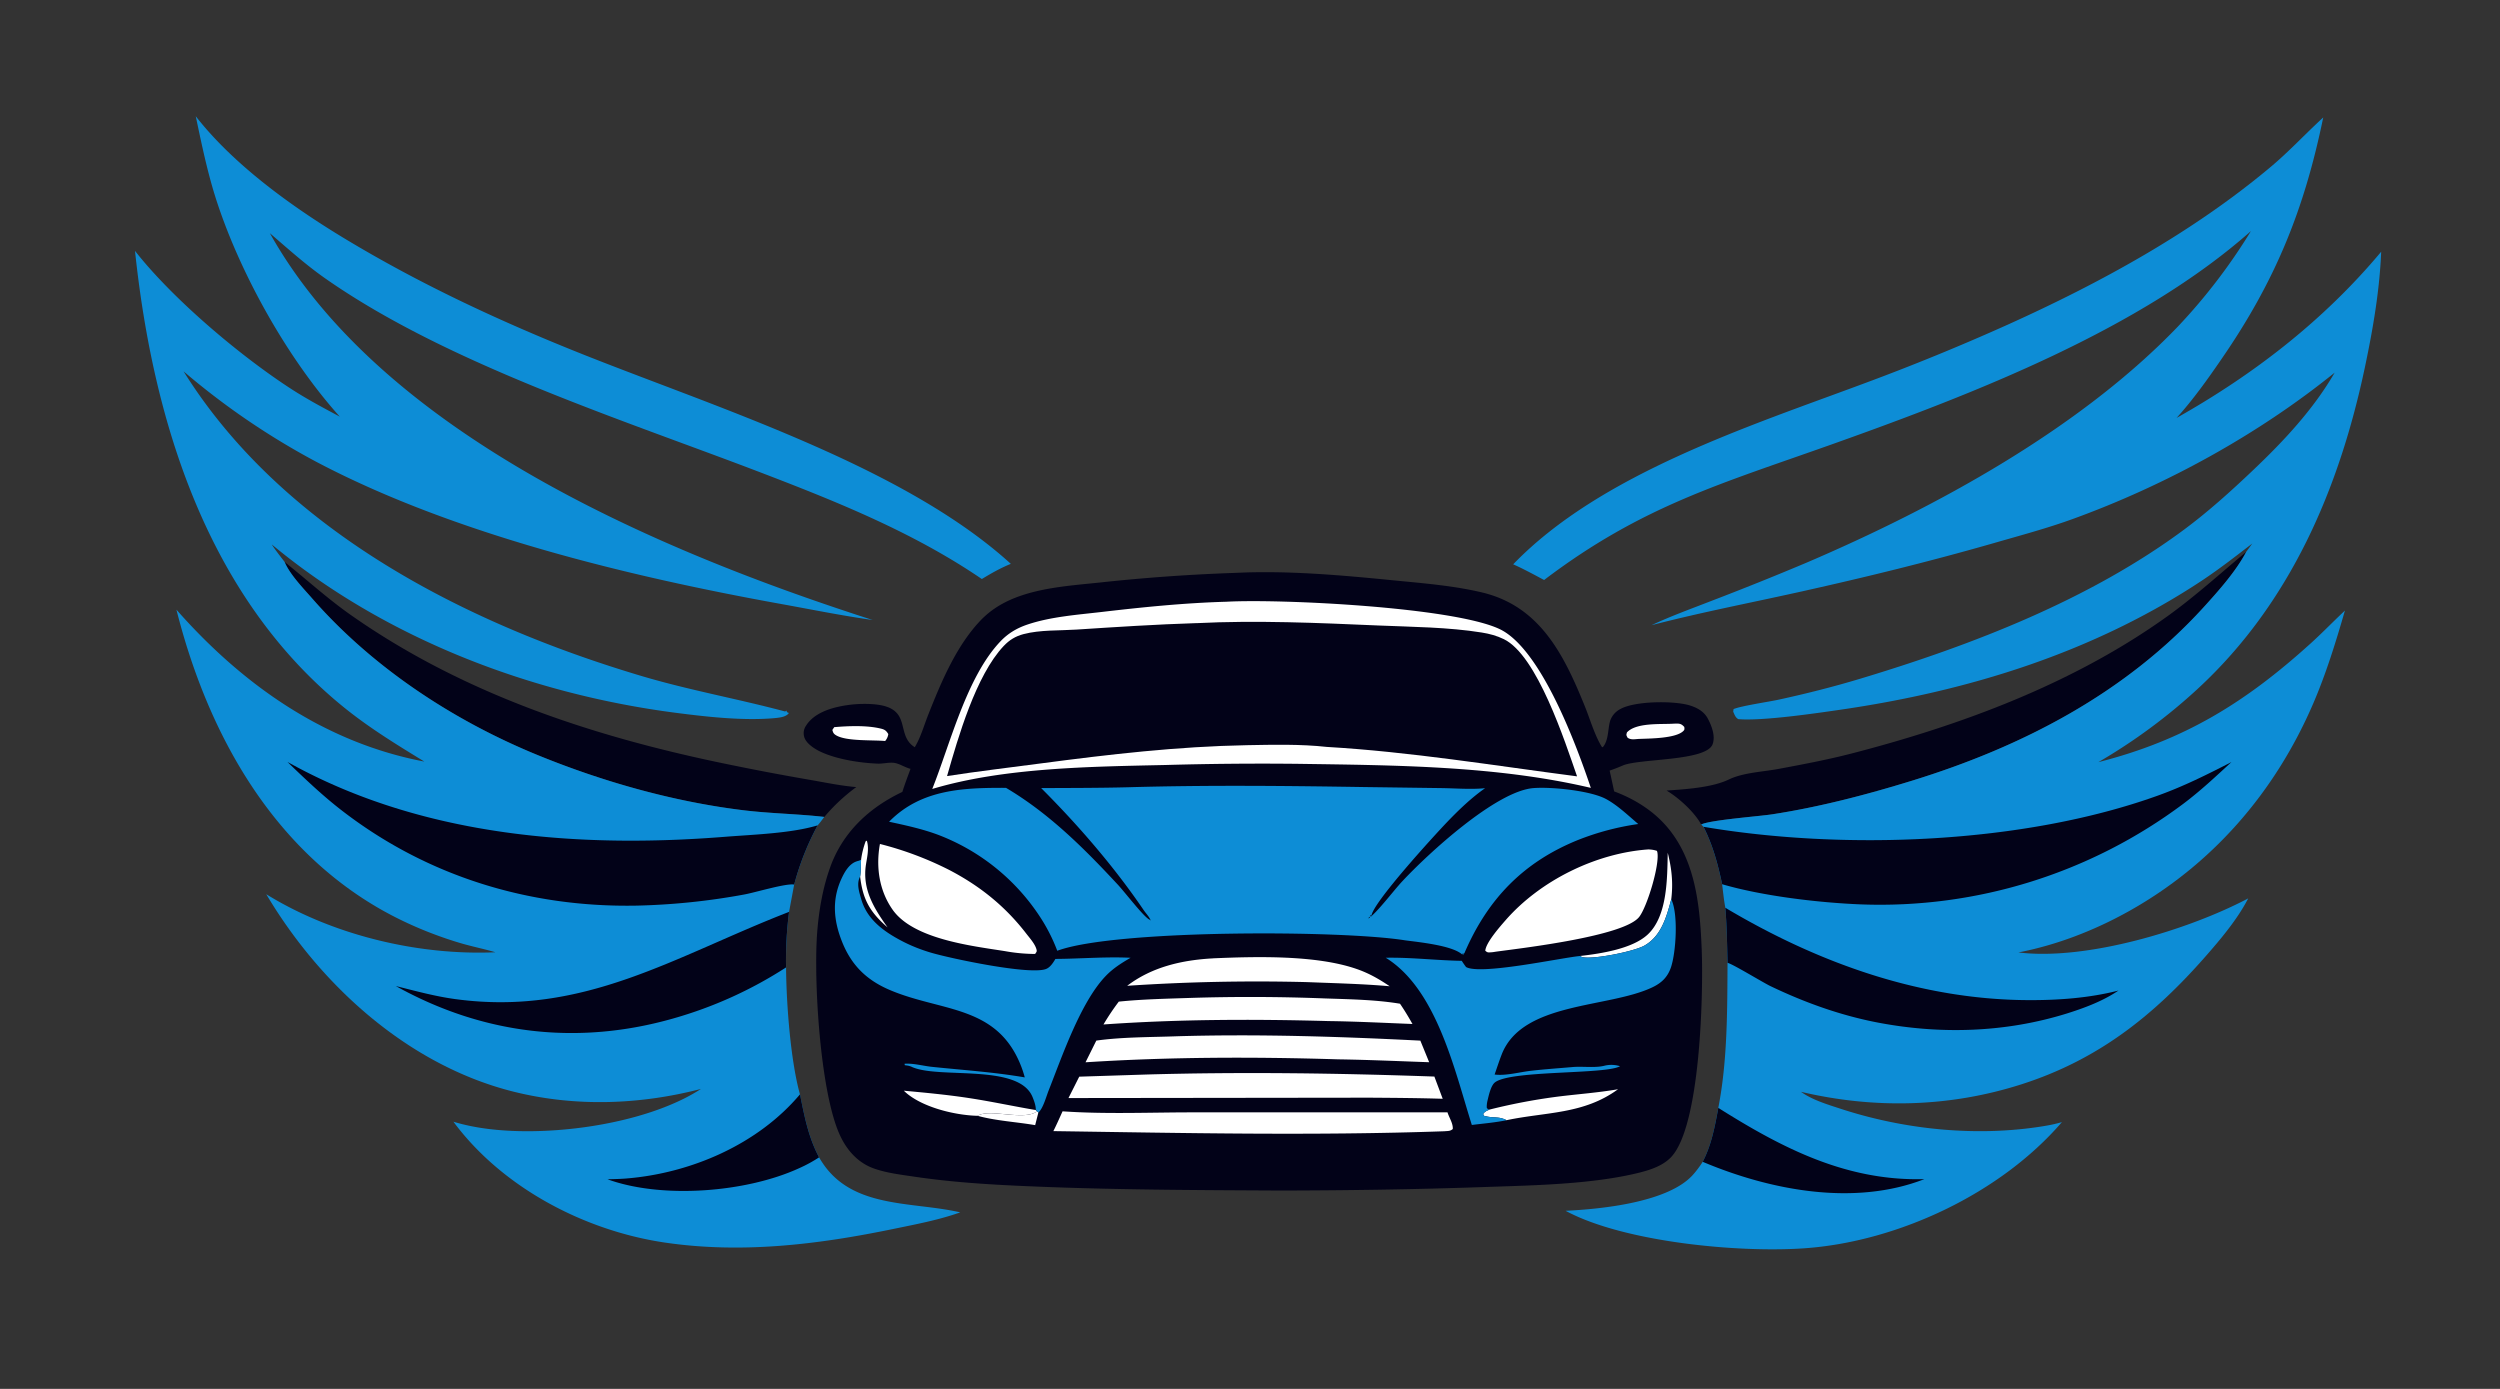
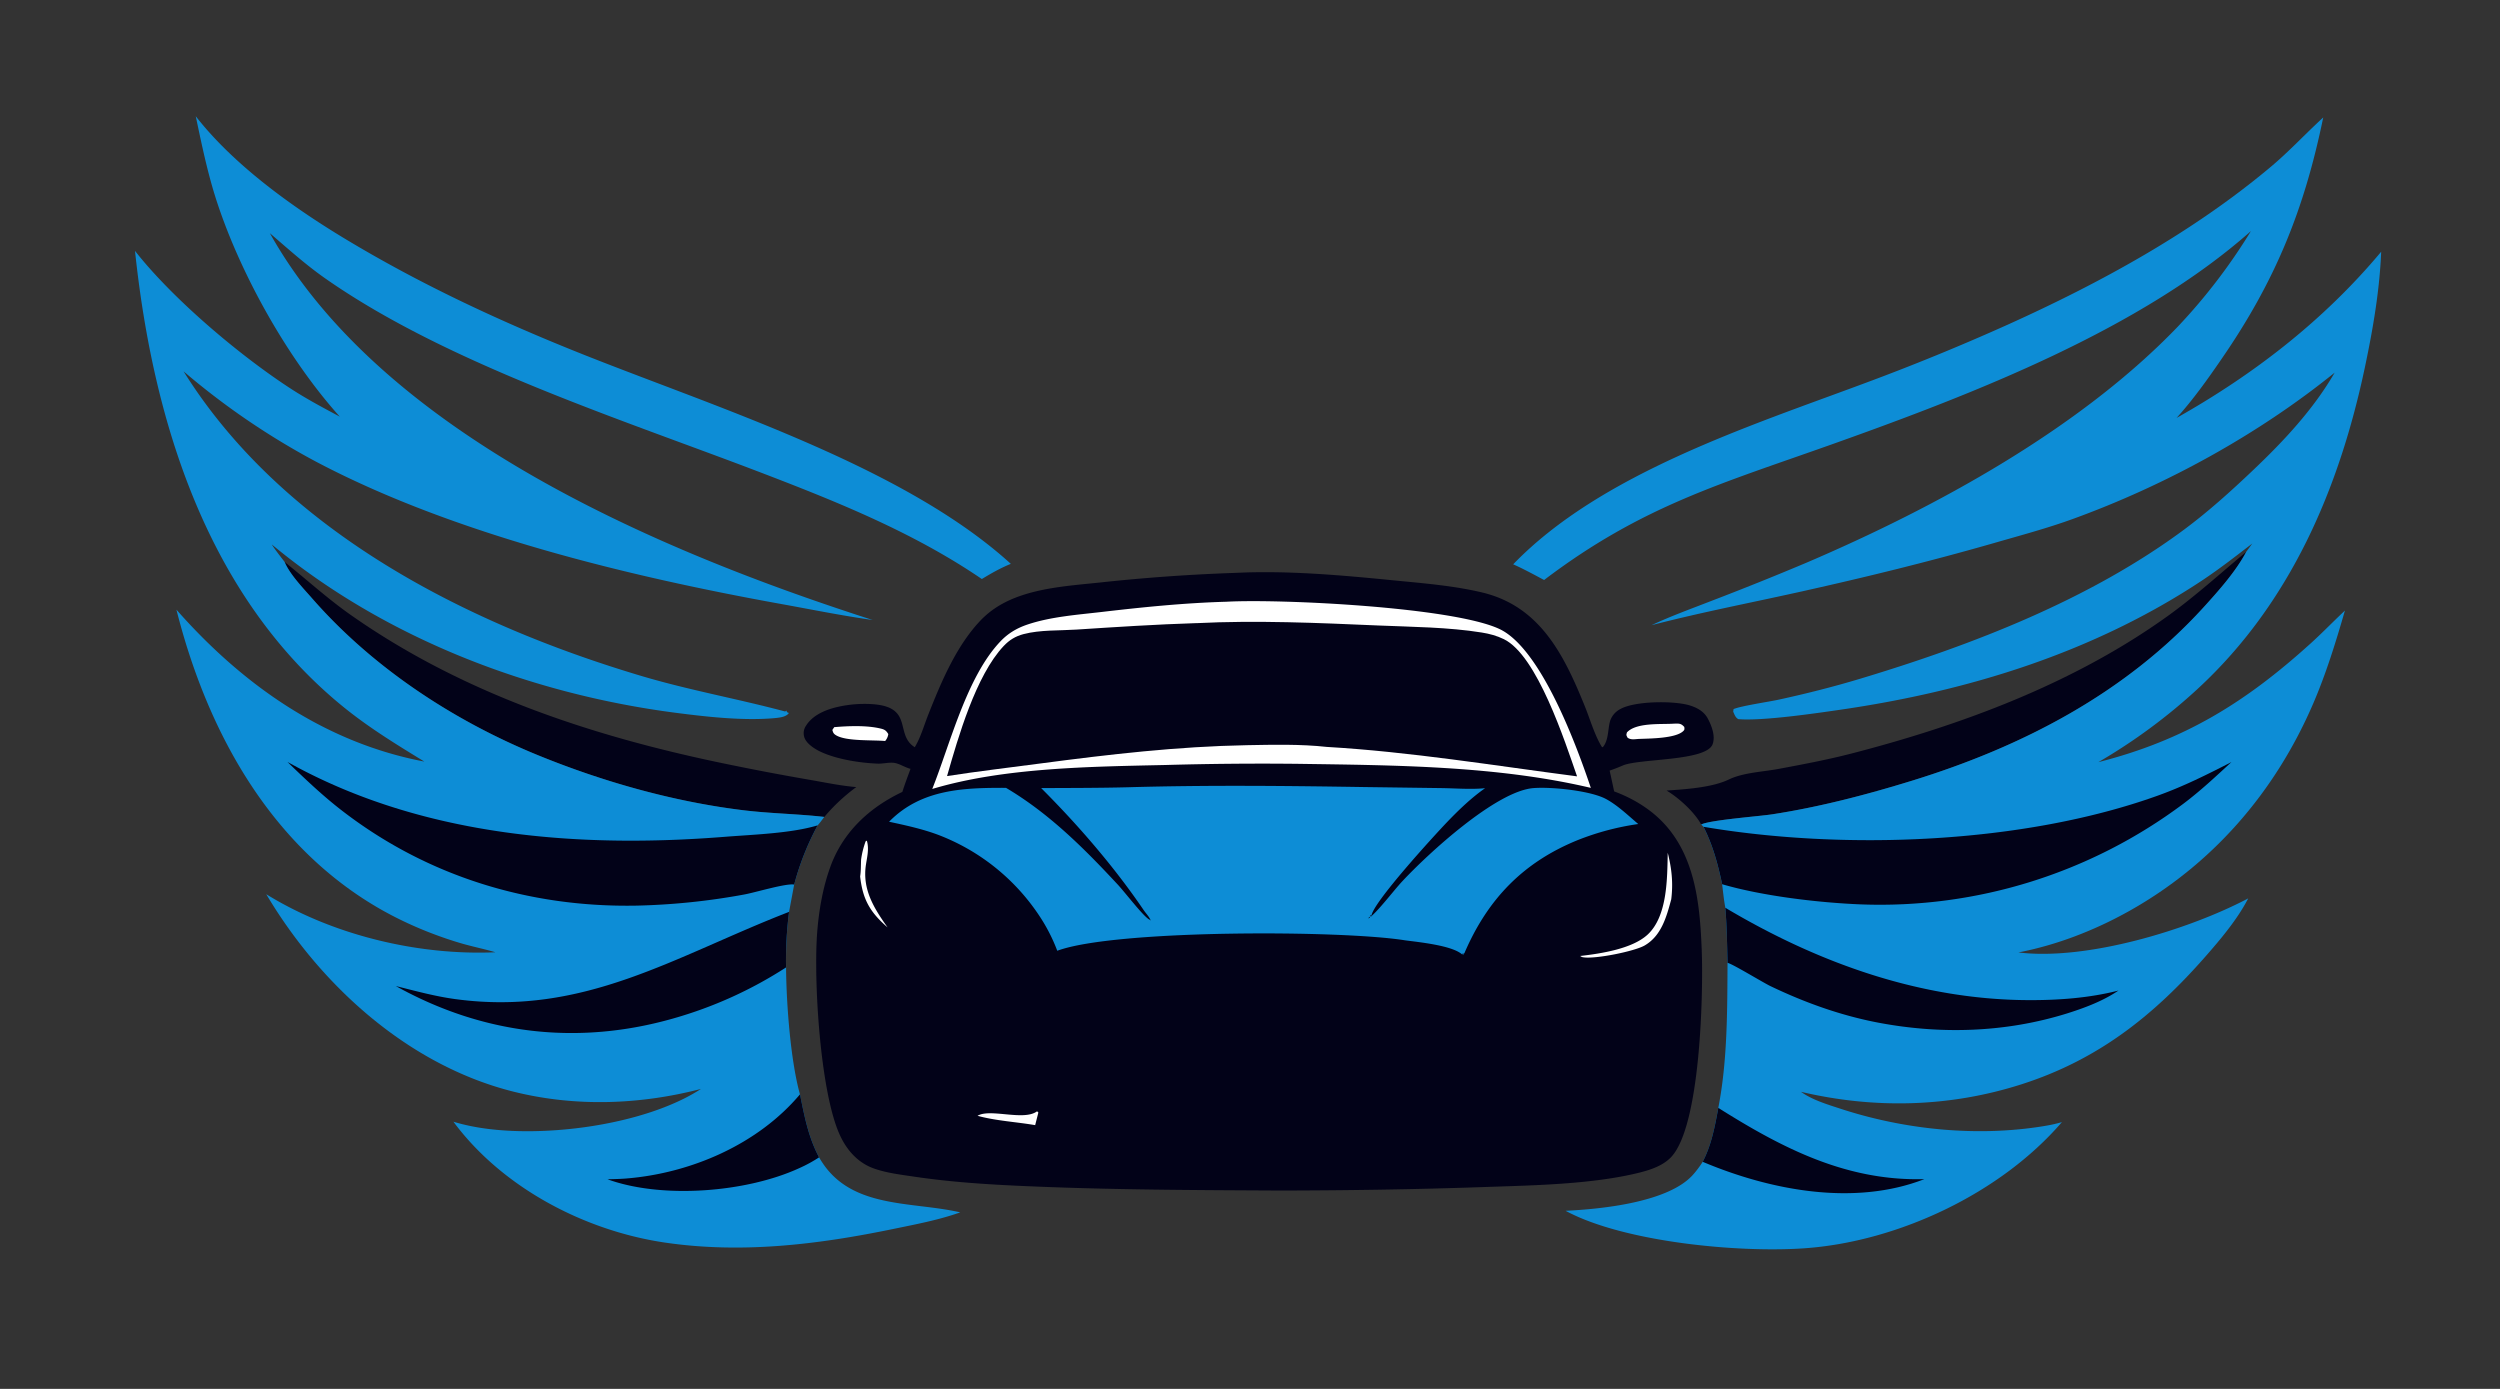
<svg xmlns="http://www.w3.org/2000/svg" width="72" height="40" fill="none">
  <rect width="100%" height="100%" fill="#333333" stroke="none" />
  <path fill="#020218" d="M8.198 16.185c.633.506 1.231 1.052 1.896 1.52 3.206 2.256 6.921 3.487 10.729 4.278q1.263.263 2.533.482c.432.075.868.167 1.305.203a5.3 5.3 0 0 0-.92.859c-.774-.088-1.555-.097-2.331-.192-2.012-.246-4.04-.819-5.913-1.584-2.439-.996-4.768-2.528-6.51-4.52-.259-.297-.638-.688-.789-1.046M47.997 22.768c.535-.036 1.31-.086 1.79-.317.423-.204.98-.22 1.445-.308.693-.13 1.39-.261 2.074-.437 3.194-.825 6.408-2.017 9.109-3.953.798-.572 1.525-1.233 2.277-1.86-.298.564-.794 1.12-1.225 1.593-2.263 2.485-5.232 4.022-8.41 5.001-1.316.405-2.653.755-4.015.965-.39.06-1.795.164-2.048.294-.19-.356-.65-.773-.997-.978" />
  <path fill="#0D8DD6" d="M43.58 16.252c2.512-2.604 6.805-3.978 10.125-5.216a66 66 0 0 0 4.125-1.689c2.67-1.206 5.313-2.651 7.566-4.54.536-.449 1-.954 1.513-1.424-.547 2.663-1.38 4.71-2.929 6.957-.401.584-.818 1.17-1.294 1.696 2.23-1.256 4.243-2.812 5.892-4.786-.044 1.11-.237 2.226-.465 3.31-.736 3.498-2.144 6.807-4.81 9.27a16.3 16.3 0 0 1-2.87 2.12c2.487-.632 4.248-1.727 6.132-3.436.331-.301.642-.624.969-.93-.258.895-.54 1.809-.908 2.665-1.1 2.562-2.916 4.668-5.364 6.021-.971.537-2.042.95-3.132 1.16 1.954.243 4.896-.648 6.618-1.556-.308.602-.81 1.196-1.257 1.703-1.495 1.698-3.086 2.95-5.269 3.65-2.071.664-4.242.715-6.354.217.317.231.758.363 1.127.484 1.838.603 3.903.817 5.818.512.191-.03.383-.068.57-.123-1.76 2.045-4.69 3.427-7.364 3.63-1.906.145-5.256-.17-6.93-1.076 1.04-.05 2.939-.243 3.655-1.023.108-.118.208-.253.294-.388.254-.49.35-1.014.449-1.553.265-1.356.258-2.8.266-4.177-.013-.53-.02-1.056-.063-1.586-.043-.222-.064-.453-.093-.677-.123-.584-.267-1.12-.536-1.655l-.068-.066c.253-.13 1.659-.234 2.047-.294 1.363-.21 2.7-.56 4.016-.965 3.178-.979 6.147-2.516 8.41-5 .43-.474.926-1.03 1.225-1.595l.175-.239c-.478.367-.956.74-1.459 1.073-3.13 2.07-6.721 3.18-10.412 3.715-.741.108-2.253.328-2.934.27-.087-.054-.102-.124-.145-.213l.01-.076c.224-.095 1.01-.208 1.31-.274.79-.172 1.58-.372 2.355-.606 3.22-.971 6.589-2.271 9.31-4.289.7-.52 1.352-1.108 1.984-1.709.885-.84 1.738-1.75 2.353-2.812-2.218 1.793-4.872 3.246-7.551 4.218-.737.267-1.498.47-2.25.687-1.836.528-3.69.983-5.554 1.398-1.438.321-2.895.6-4.321.971.556-.262 1.143-.473 1.716-.696a88 88 0 0 0 2.752-1.106c3.731-1.598 7.865-3.852 10.697-6.803a16.6 16.6 0 0 0 2.1-2.746c-3.195 2.831-7.959 4.675-11.962 6.104-3.263 1.165-5.56 1.794-8.395 3.945-.294-.157-.586-.316-.89-.452" />
  <path fill="#020218" d="M49.487 31.907c1.841 1.159 3.686 2.114 5.934 2.052-2.029.79-4.447.318-6.383-.499.254-.49.35-1.014.45-1.553M49.69 26.144c2.68 1.596 5.653 2.663 8.799 2.66.829 0 1.685-.065 2.49-.268l.035-.01c-.443.302-.972.5-1.48.66-1.762.55-3.623.61-5.431.268-1.082-.205-2.121-.578-3.112-1.053-.21-.1-1.1-.645-1.237-.671-.014-.53-.02-1.057-.064-1.586M49.062 23.812c4.045.686 9.202.497 13.082-.898.744-.267 1.421-.606 2.122-.967-.45.415-.893.831-1.383 1.199a14.58 14.58 0 0 1-9.3 2.9c-1.222-.05-2.82-.24-3.985-.58-.123-.583-.267-1.118-.536-1.654" />
  <path fill="#0D8DD6" d="M5.638 3.348c1.087 1.394 2.762 2.6 4.267 3.51 2.11 1.276 4.331 2.32 6.616 3.241 3.942 1.591 9.456 3.285 12.591 6.14-.297.12-.56.27-.835.437-1.955-1.333-4.135-2.212-6.335-3.055-4.033-1.545-9.048-3.138-12.564-5.595-.569-.397-1.08-.858-1.606-1.31 3.26 5.821 11.289 9.188 17.36 11.14-.88-.124-1.756-.302-2.63-.46-4.38-.79-9.47-2.021-13.41-4.105a21.3 21.3 0 0 1-3.805-2.596c2.874 4.6 8.142 7.27 13.189 8.774 1.367.407 2.762.655 4.136 1.022l.04-.025.01.043.057.025q-.01.015-.02.027c-.085.092-.272.11-.39.121-.895.082-1.959-.038-2.853-.154-4.18-.543-8.374-2.145-11.631-4.85.113.176.246.34.372.506.15.36.53.75.79 1.047 1.74 1.992 4.07 3.524 6.509 4.52 1.874.765 3.901 1.338 5.913 1.584.776.095 1.557.104 2.331.192-.062.08-.124.169-.192.243a7.8 7.8 0 0 0-.676 1.706l-.147.786a11 11 0 0 0-.086 1.6c.006 1.019.128 2.684.4 3.656.13.64.242 1.23.55 1.813q.038.066.08.13c.865 1.343 2.558 1.14 3.937 1.444l.048.011c-.623.222-1.29.346-1.937.48-2.168.447-4.352.714-6.56.391-2.314-.339-4.688-1.578-6.099-3.482q.247.075.5.126c1.9.39 4.986.001 6.63-1.07-1.768.458-3.628.523-5.409.076-3.019-.76-5.549-3.054-7.111-5.684 1.905 1.178 4.372 1.77 6.602 1.672-.346-.101-.7-.17-1.046-.275-.84-.252-1.696-.62-2.448-1.072-3.086-1.85-4.84-5.128-5.695-8.52 1.906 2.163 4.269 3.83 7.14 4.375-.808-.495-1.577-.964-2.318-1.563-3.944-3.195-5.5-8.263-6.015-13.145 1.084 1.384 3.032 3.029 4.517 3.988.446.288.913.536 1.381.786-1.49-1.656-2.852-4.083-3.545-6.206-.261-.801-.43-1.622-.603-2.445" />
  <path fill="#020218" d="M23.04 31.518c.129.64.241 1.23.549 1.814a4 4 0 0 1-.562.307c-1.514.7-3.947.9-5.532.324.184-.004.368-.008.551-.023 1.854-.153 3.777-.979 4.993-2.422M22.725 26.262a11 11 0 0 0-.087 1.6 12 12 0 0 1-3.249 1.47c-2.759.787-5.483.461-7.99-.934.571.143 1.134.298 1.72.377 3.706.502 6.317-1.238 9.606-2.513M8.279 21.945l.283.153c3.75 1.996 8.138 2.333 12.303 2.003.81-.065 1.916-.098 2.683-.331a7.8 7.8 0 0 0-.676 1.706c-.226-.044-1.115.226-1.43.284a19.4 19.4 0 0 1-3.11.322c-3.093.057-6.036-.845-8.488-2.74-.554-.428-1.061-.911-1.565-1.397" />
  <path fill="#020218" d="M35.6 16.498c1.5-.072 3.053.07 4.545.217.84.083 1.721.152 2.544.349 1.67.4 2.358 1.805 2.956 3.281.152.376.281.832.494 1.175l.026-.006c.167-.2.138-.511.206-.751a.6.6 0 0 1 .302-.346c.414-.23 1.529-.24 1.986-.103.222.067.422.18.531.39.109.209.218.497.134.728-.18.498-2.123.407-2.596.618a5 5 0 0 1-.37.143l.13.6c.467.171.917.43 1.282.77 1.048.982 1.188 2.448 1.24 3.808.047 1.253-.036 5.083-.89 5.962-.235.242-.582.357-.902.438-1.364.341-3.068.367-4.481.416-1.949.068-3.895.097-5.845.101-2.44-.013-4.874-.02-7.312-.126-1.101-.047-2.173-.114-3.264-.276-.376-.056-.765-.102-1.126-.226-.463-.158-.785-.511-.99-.945-.578-1.217-.774-4.483-.664-5.877.05-.63.162-1.276.377-1.871.363-1.004 1.124-1.71 2.075-2.16.07-.223.154-.444.235-.664-.157-.04-.304-.143-.457-.17-.143-.026-.324.024-.476.02-.51-.018-1.191-.123-1.657-.343-.17-.08-.423-.237-.474-.435a.38.38 0 0 1 .056-.317c.192-.307.568-.46.906-.538.323-.074.663-.102.993-.081 1.216.077.643.876 1.231 1.241.167-.272.27-.637.389-.938.37-.934.8-1.966 1.496-2.703.337-.356.742-.58 1.204-.734.713-.237 1.512-.292 2.257-.37a53 53 0 0 1 3.91-.277" />
  <path fill="#fff" d="m29.868 32.005.037.035-.092.364c-.542-.093-1.132-.124-1.66-.269.36-.22 1.335.157 1.715-.13M24.799 24.762c.025-.189.067-.35.13-.53l.036-.022c.068.232.011.454-.025.686-.112.715.227 1.257.622 1.813-.501-.433-.716-.8-.79-1.467.025-.155.02-.323.027-.48M24.026 20.942c.412-.035.932-.056 1.335.04.116.027.16.057.222.159a.38.38 0 0 1-.091.2c-.361-.034-1.102.012-1.403-.159-.078-.045-.095-.075-.117-.16zM48.18 20.843q.055-.003.108-.004c.11 0 .15.023.22.098.002.042.014.069-.016.103-.207.235-1.014.228-1.31.242-.109.008-.209.03-.306-.034-.04-.077-.044-.072-.02-.155.265-.285.958-.229 1.324-.25M48.03 24.556c.116.46.16.871.102 1.343-.135.502-.282 1.05-.765 1.33-.297.171-1.436.4-1.775.34-.041-.006-.052-.017-.083-.037.59-.067 1.5-.204 1.944-.617.575-.536.562-1.632.578-2.359" />
-   <path fill="#fff" d="M26.03 31.412c.643.06 1.29.12 1.927.22.626.097 1.247.232 1.872.337l.04.036c-.381.287-1.356-.091-1.716.13-.66-.015-1.648-.255-2.123-.723M42.906 31.954a17 17 0 0 1 1.917-.366c.59-.076 1.19-.116 1.777-.218-.995.727-2.067.65-3.213.892-.205-.113-.374-.06-.589-.113-.074-.018-.047 0-.086-.066.06-.08.104-.09.194-.13M34.934 27.6c1.238-.053 2.951-.098 4.118.3.358.121.66.292.971.504-.79-.07-1.588-.087-2.38-.119a56 56 0 0 0-5.18.106c.718-.547 1.587-.742 2.471-.79M34.283 28.74a55 55 0 0 1 3.876.015c.72.025 1.45.035 2.161.152.13.19.246.383.359.584-.807-.032-1.61-.073-2.417-.084-2.152-.06-4.334-.054-6.482.098a7 7 0 0 1 .441-.658c.684-.07 1.375-.084 2.062-.107M33.94 29.843c2.327-.066 4.642.01 6.966.127l.254.622c-.875-.03-1.748-.07-2.624-.083-2.41-.075-4.867-.07-7.273.085l.311-.625c.774-.107 1.585-.096 2.365-.126M30.602 32.006c1.264.088 2.574.027 3.842.03h7.244c.048.156.163.316.152.48-.077.066-.14.054-.24.064-3.753.132-7.51.051-11.263-.004.094-.187.178-.379.265-.57M32.99 30.947c2.767-.08 5.556-.04 8.32.058l.24.64c-.702-.022-1.405-.027-2.108-.032l-8.67.011.31-.616zM25.342 24.306a9.6 9.6 0 0 1 2.004.753c.882.461 1.605 1.043 2.213 1.832.1.129.252.297.293.456.017.065-.007.073-.04.127a5 5 0 0 1-.867-.081c-.963-.152-2.641-.344-3.238-1.194-.39-.556-.484-1.237-.365-1.893M47.472 24.463c.092.004.16.013.248.042q.007.02.012.04c.07.363-.29 1.556-.52 1.858-.424.559-3.353.9-4.115 1.003-.05.007-.102.018-.151.02-.091.006-.104.011-.17-.045.02-.237.42-.69.584-.878 1-1.145 2.6-1.933 4.112-2.04" />
-   <path fill="#0D8DD6" d="M48.132 25.9c.206.412.14 1.524-.01 1.964-.096.278-.269.445-.532.57-1.272.607-3.756.41-4.344 1.942-.073.189-.135.38-.201.571l.068.006c.306.02.669-.079.976-.114.398-.046.8-.073 1.2-.108.294-.026.657.033.935-.042a.84.84 0 0 1 .433.018c-.407.24-3.114.111-3.595.46-.126.091-.185.38-.222.532a.8.8 0 0 0-.022.2l.035.049.054.005c-.09.04-.133.05-.194.13.039.067.012.048.086.066.215.054.384 0 .59.113-.328.068-.668.095-1 .137-.494-1.564-1.008-3.908-2.48-4.816.732-.014 1.46.077 2.19.089q.058.092.123.178c.408.236 2.664-.25 3.25-.314l.037-.004c.03.02.042.03.083.038.339.06 1.478-.17 1.776-.342.483-.28.629-.827.764-1.329M29.513 31.029a3 3 0 0 0-.124-.37c-.697-1.716-2.282-1.52-3.753-2.143-.67-.283-1.111-.708-1.383-1.389-.242-.606-.3-1.196-.026-1.804.091-.2.223-.443.446-.516.091-.03.022 0 .099-.033l.027-.012c-.007.157-.002.325-.026.48-.114.207-.027.456.035.668.166.567.634.908 1.13 1.172.28.15.571.265.874.355.58.171 2.814.642 3.302.474.13-.045.214-.18.282-.294.72-.004 1.444-.068 2.165-.033-.267.155-.506.305-.72.529-.723.756-1.257 2.324-1.64 3.293-.067.168-.16.52-.295.634l-.037-.035-.039-.036c.007-.117-.047-.26-.09-.368-.39-.98-2.678-.522-3.468-.869a.5.5 0 0 0-.152-.046l-.062-.008-.007-.042c.26-.018.536.063.796.09.895.093 1.776.15 2.666.303" />
  <path fill="#0D8DD6" d="M32.484 22.673c2.263-.065 4.54-.042 6.804-.006l2.223.03c.417.006.845.043 1.26.003-.402.282-.75.618-1.09.971-.321.335-2.192 2.37-2.185 2.721l.015-.015-.046-.029.012.062-.016.015-.029-.023.018-.038-.04.09c.252-.173.726-.806.973-1.07.742-.796 2.702-2.602 3.78-2.687.514-.041 1.652.072 2.101.32.334.184.628.47.918.715a7.6 7.6 0 0 0-1.736.46c-1.583.64-2.61 1.713-3.275 3.269l-.012-.015-.02.06-.034-.058.005.04c-.292-.26-1.234-.352-1.647-.407-1.827-.294-8.356-.314-10.014.301a5 5 0 0 0-.5-.982 6.1 6.1 0 0 0-2.93-2.357c-.455-.17-.94-.275-1.414-.377l.03-.03c.918-.91 2.119-.95 3.338-.946 1.242.736 2.245 1.738 3.222 2.79.204.22.67.83.87.98.047.036.058.021.08.065q.002.01.003.02c-.011-.099-.142-.235-.202-.322-.85-1.252-1.89-2.456-2.96-3.526.833-.004 1.666-.003 2.498-.024" />
  <path fill="#fff" d="M35.322 17.33c1.56-.086 6.52.154 7.864.786 1.195.563 2.221 3.358 2.63 4.575-2.72-.641-5.666-.651-8.452-.693a98 98 0 0 0-3.8.034c-2.152.048-4.65.072-6.715.69.516-1.292.991-3.238 1.972-4.259.218-.227.467-.373.763-.474.667-.226 1.434-.282 2.132-.363 1.2-.14 2.398-.262 3.606-.296" />
  <path fill="#020218" d="M34.456 17.947c1.733-.087 3.508-.008 5.24.067.98.042 2.012.047 2.98.203.219.035.433.092.633.19.962.466 1.761 2.95 2.11 3.952-2.396-.312-4.794-.707-7.209-.848-.742-.082-1.542-.064-2.292-.05-2.014.037-3.967.264-5.962.528-.894.119-1.791.223-2.681.362.32-1.118.829-2.896 1.63-3.745.166-.176.34-.282.574-.344.48-.126 1.028-.097 1.523-.13 1.152-.075 2.3-.15 3.454-.186" />
</svg>